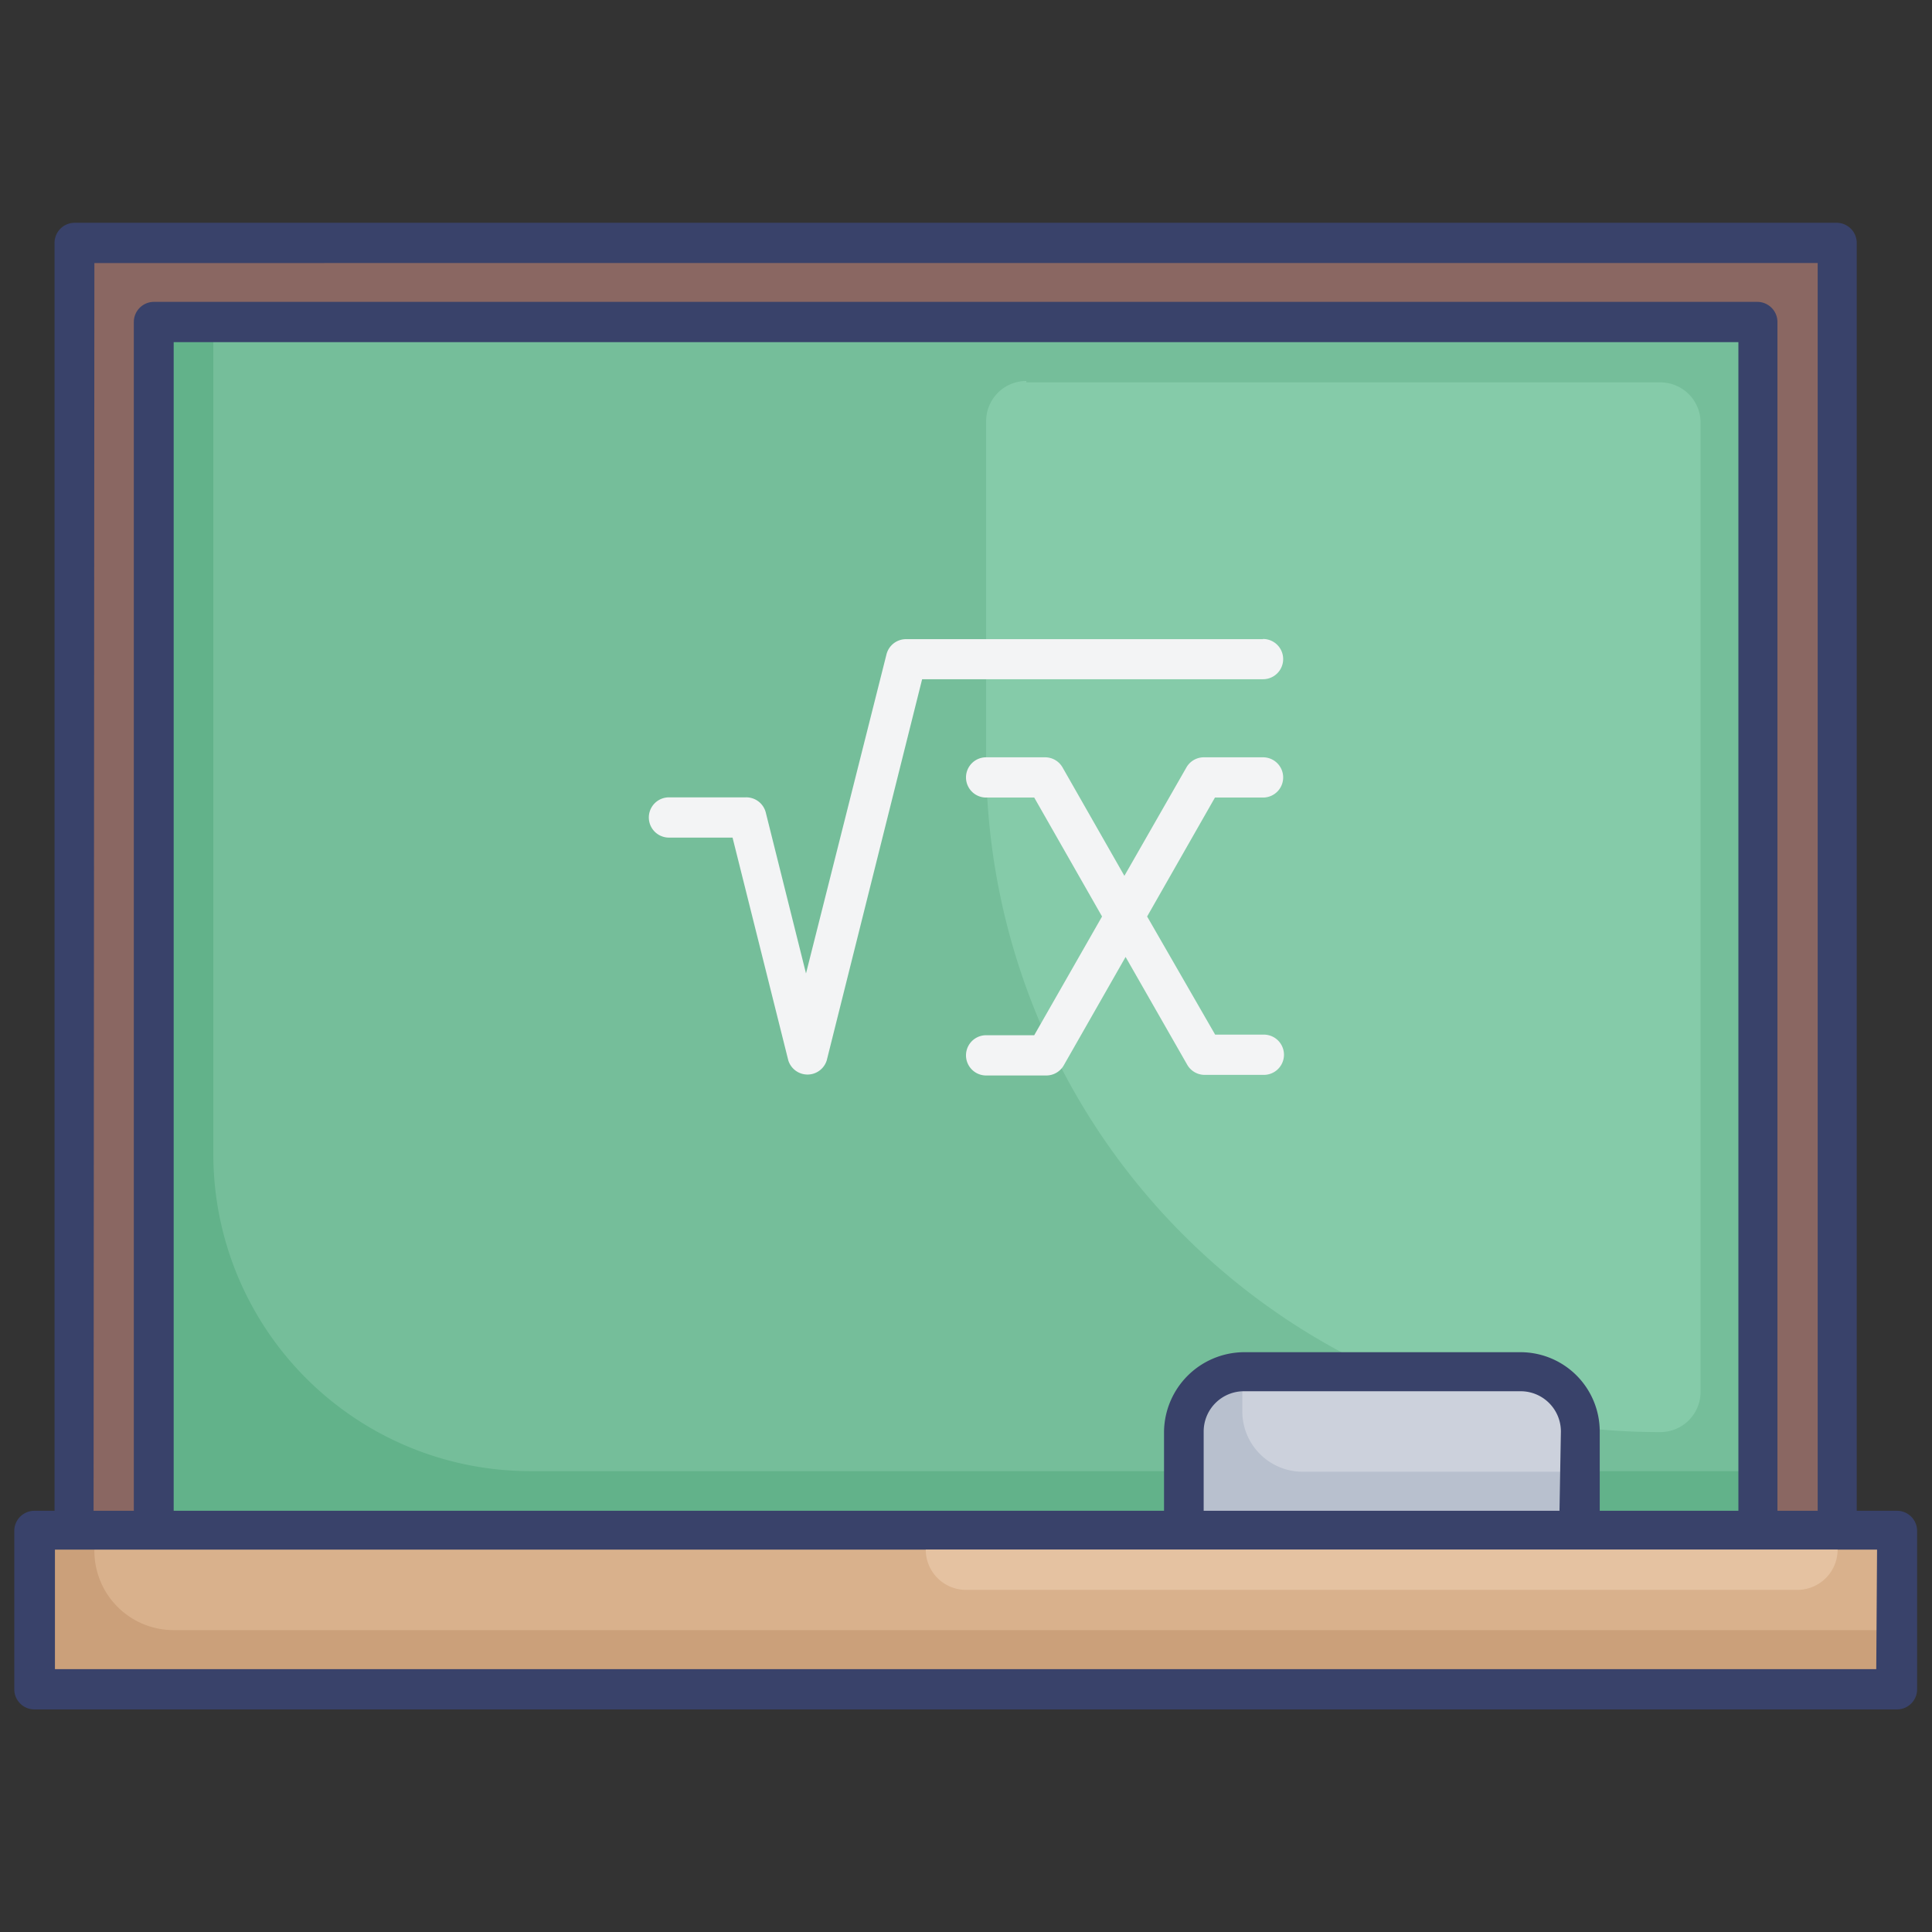
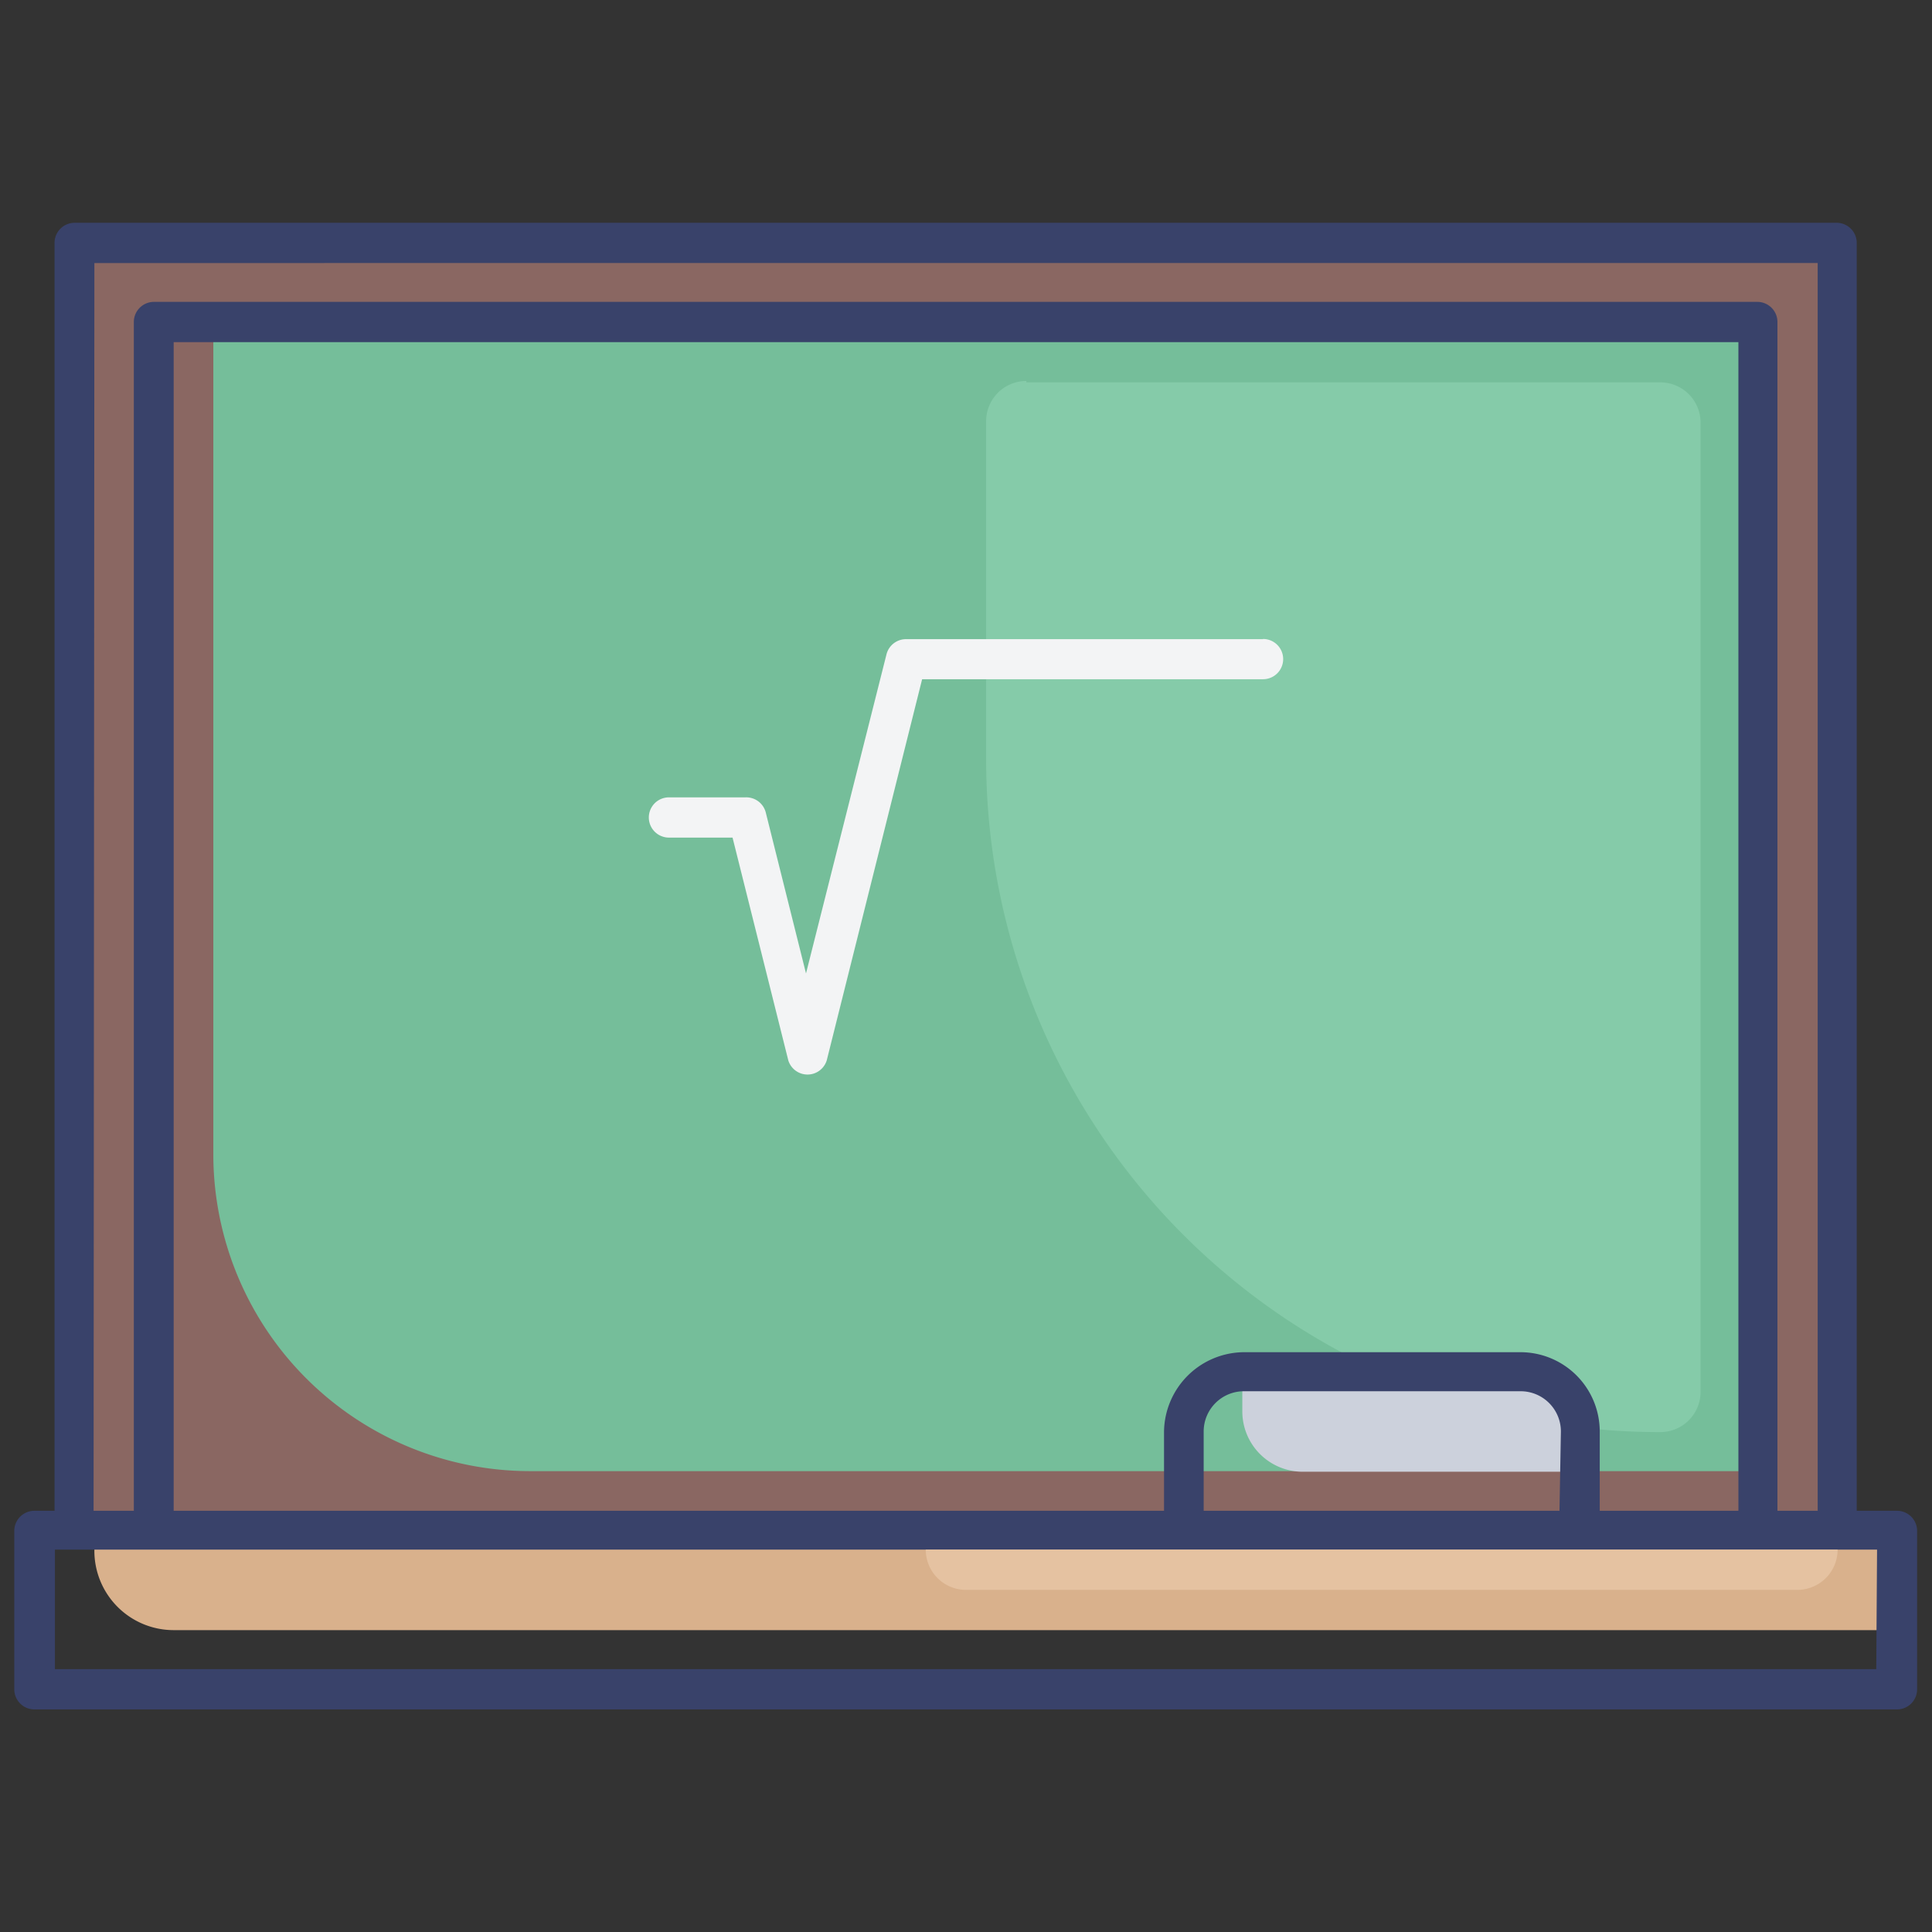
<svg xmlns="http://www.w3.org/2000/svg" id="Layer_1" data-name="Layer 1" viewBox="0 0 96 96">
  <rect x="0" y="0" width="96" height="96" fill="#333333" stroke="none" />
  <defs>
    <style>.cls-1{fill:#cba07a;}.cls-2{fill:#d9b18c;}.cls-3{fill:#8a6762;}.cls-4{fill:#62b28a;}.cls-5{fill:#75be9a;}.cls-6{fill:#85cba9;}.cls-7{fill:#b8c0ce;}.cls-8{fill:#ccd1dc;}.cls-9{fill:#39426a;}.cls-10{fill:#f3f4f5;}.cls-11{fill:#e5c2a1;}</style>
  </defs>
  <title>algebra, blackboard, whiteboard, lecture, education, school</title>
-   <rect class="cls-1" x="1.74" y="76.05" width="92.52" height="7.87" />
  <path class="cls-2" d="M4.69,76.05H94.26a0,0,0,0,1,0,0V81a0,0,0,0,1,0,0H8.63A3.94,3.94,0,0,1,4.69,77v-1A0,0,0,0,1,4.69,76.05Z" />
  <rect class="cls-3" x="3.71" y="12.08" width="87.6" height="63.97" />
-   <rect class="cls-4" x="7.65" y="16.01" width="79.72" height="60.04" />
  <path class="cls-5" d="M87.37,16V73.1h-61A15.75,15.75,0,0,1,10.6,57.35V16Z" />
  <path class="cls-6" d="M51,19h31.5a2,2,0,0,1,2,2V69.16a2,2,0,0,1-2,2h0A33.46,33.46,0,0,1,49,37.67V20.93a2,2,0,0,1,2-2Z" />
-   <path class="cls-7" d="M78.51,71.13v4.92H58.83V71.13a3,3,0,0,1,3-2.95H75.56A3,3,0,0,1,78.51,71.13Z" />
  <path class="cls-8" d="M78.51,71.13v2H64.73a3,3,0,0,1-3-3v-2H75.56A3,3,0,0,1,78.51,71.13Z" />
  <path class="cls-9" d="M94.26,75.07h-2v-63a1,1,0,0,0-1-1H3.71a1,1,0,0,0-1,1v63h-1a1,1,0,0,0-1,1v7.87a1,1,0,0,0,1,1H94.26a1,1,0,0,0,1-1V76.05A1,1,0,0,0,94.26,75.07Zm-89.57-62H90.32v62h-2V16a1,1,0,0,0-1-1H7.65a1,1,0,0,0-1,1V75.07h-2Zm74.8,62V71.13a3.94,3.94,0,0,0-3.93-3.94H61.78a4,4,0,0,0-3.94,3.94v3.94H8.63V17H86.38V75.07Zm-2,0H59.81V71.13a2,2,0,0,1,2-2H75.56a2,2,0,0,1,2,2Zm15.74,7.87H2.73V77H93.27Z" />
  <path class="cls-10" d="M62.76,31.76H45.05a1,1,0,0,0-1,.75l-4,15.86-2-8a1,1,0,0,0-1-.75H33.24a1,1,0,1,0,0,2H36.4l2.77,11.07a1,1,0,0,0,1.91,0l4.74-18.94H62.76a1,1,0,1,0,0-2Z" />
-   <path class="cls-10" d="M62.76,39.63a1,1,0,1,0,0-2H59.81a1,1,0,0,0-.85.49l-3.09,5.4-3.08-5.4a1,1,0,0,0-.85-.49H49a1,1,0,0,0,0,2h2.39l3.37,5.91-3.37,5.9H49a1,1,0,0,0,0,2h3a1,1,0,0,0,.85-.49l3.08-5.4L59,52.92a1,1,0,0,0,.85.49h2.95a1,1,0,1,0,0-2H60.38L57,45.54l3.37-5.91Z" />
  <path class="cls-11" d="M46,77H91.31a0,0,0,0,1,0,0v0a2,2,0,0,1-2,2H48a2,2,0,0,1-2-2v0A0,0,0,0,1,46,77Z" />
</svg>